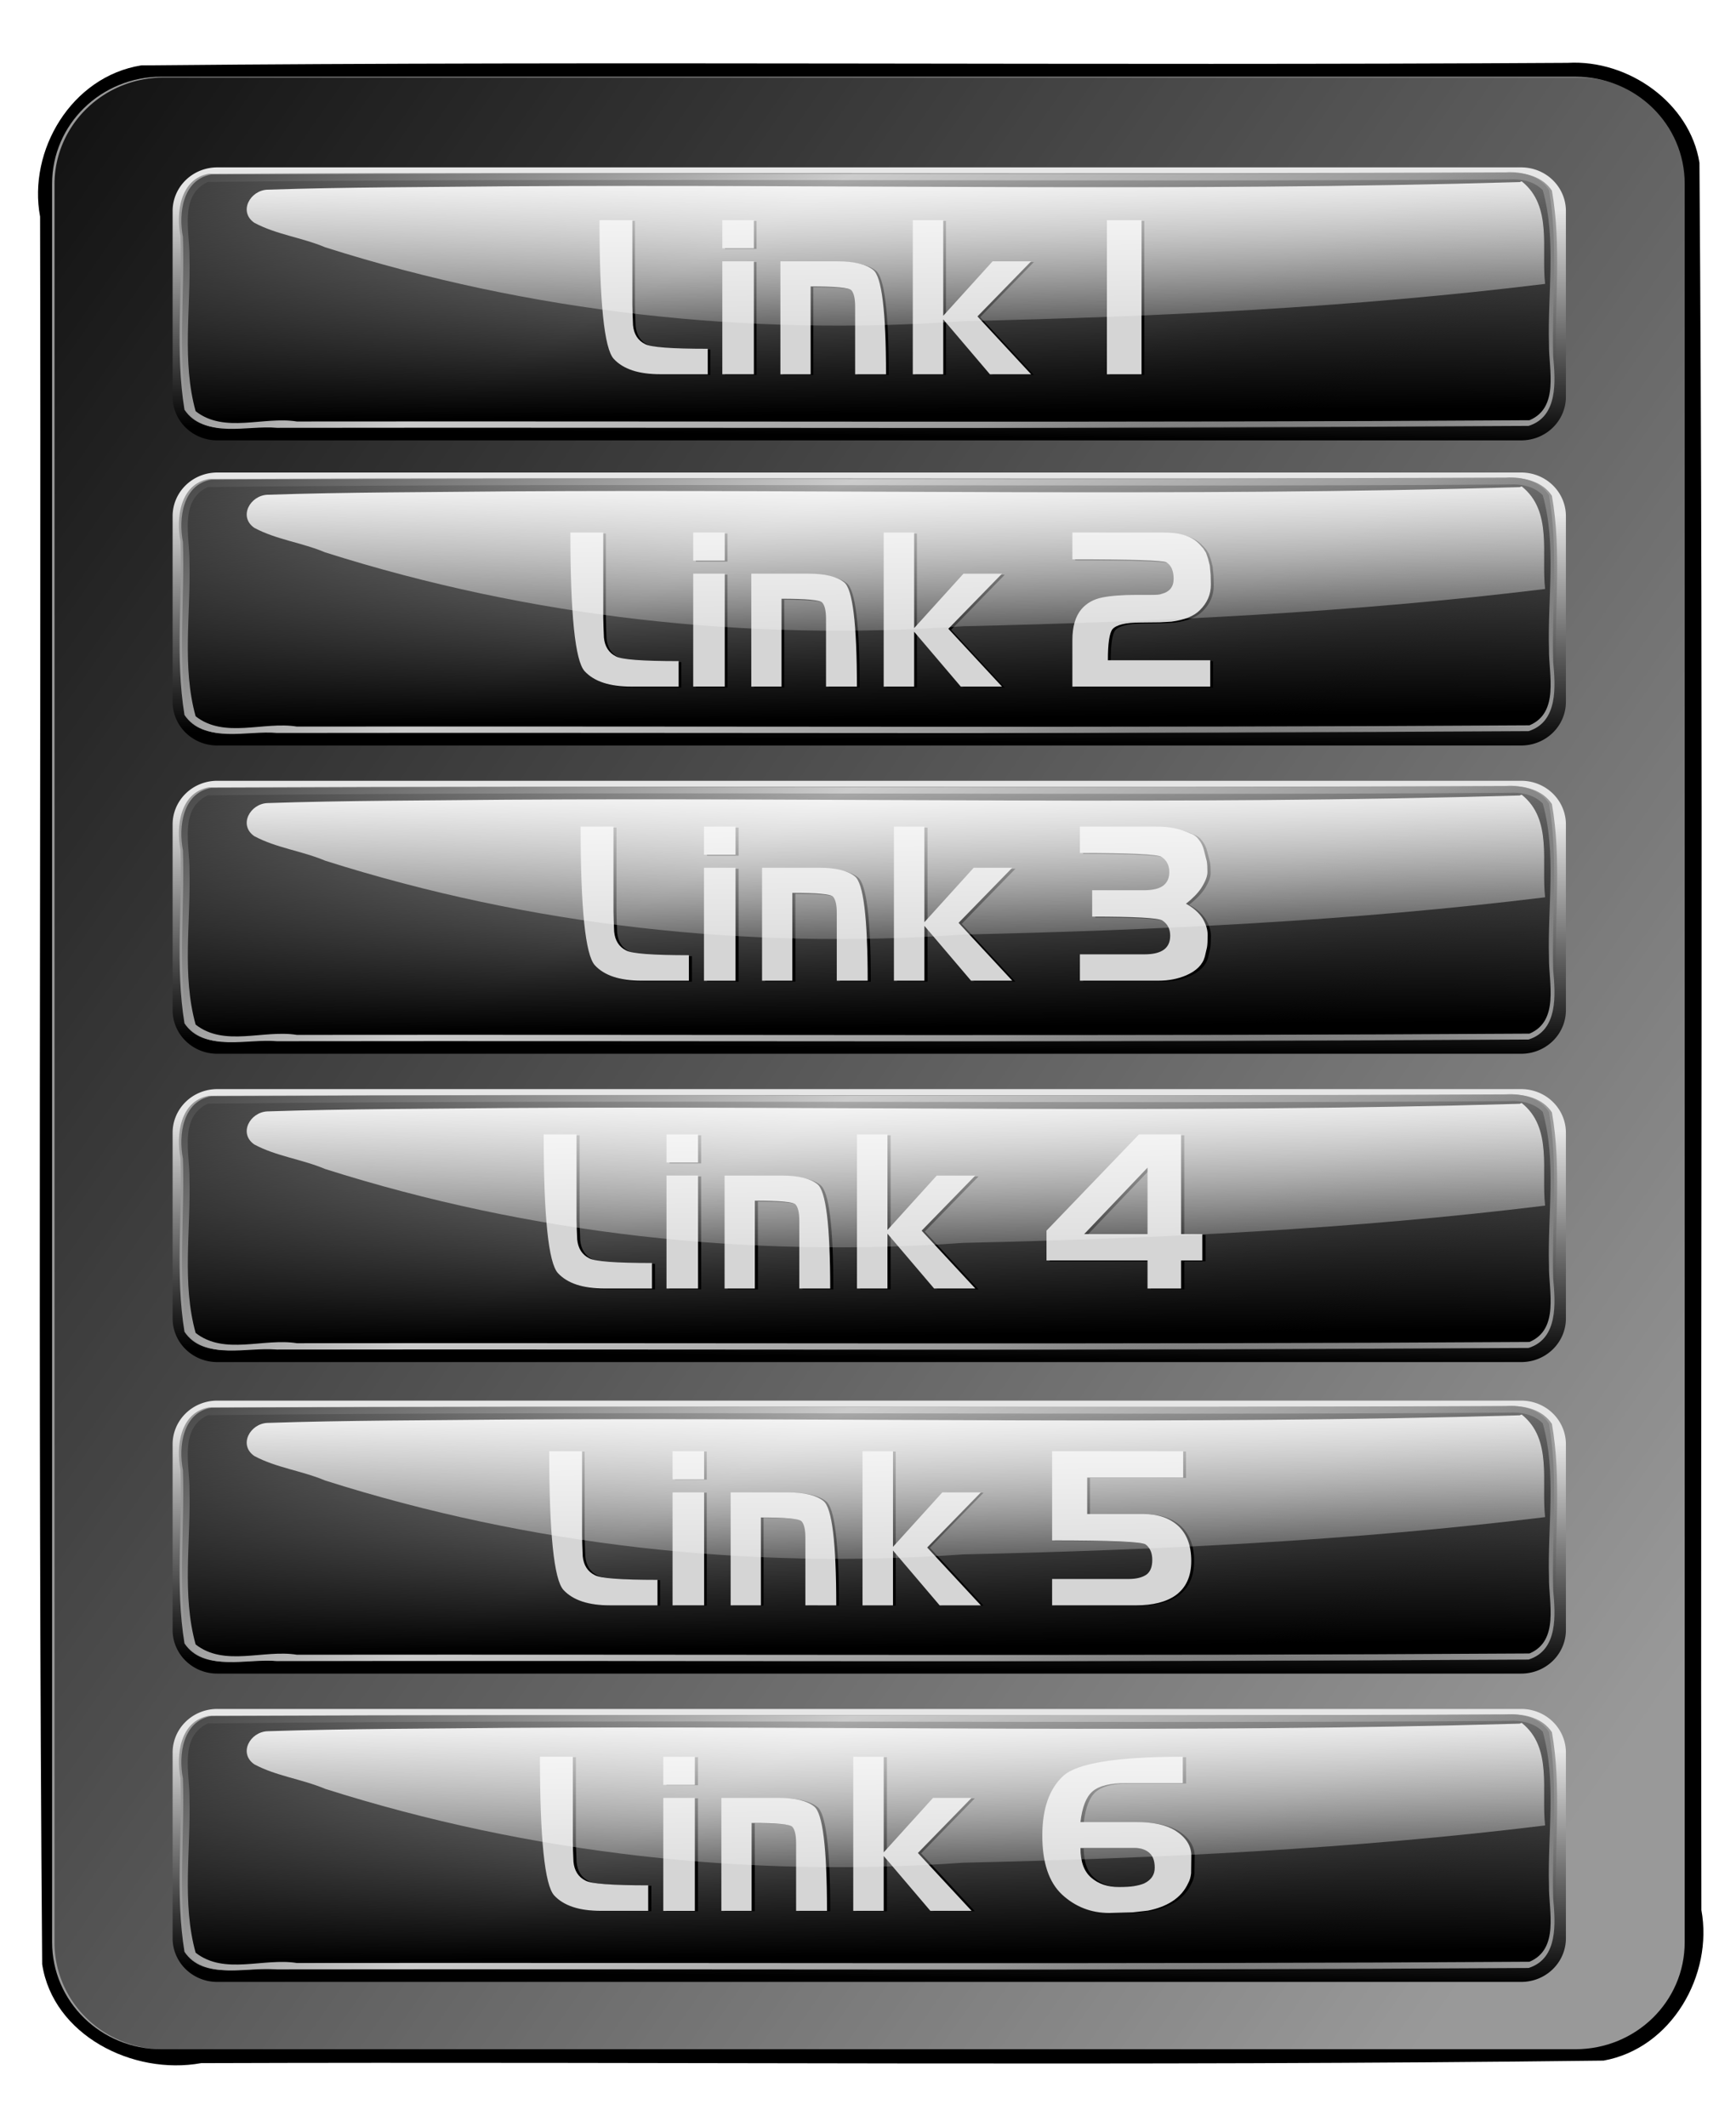
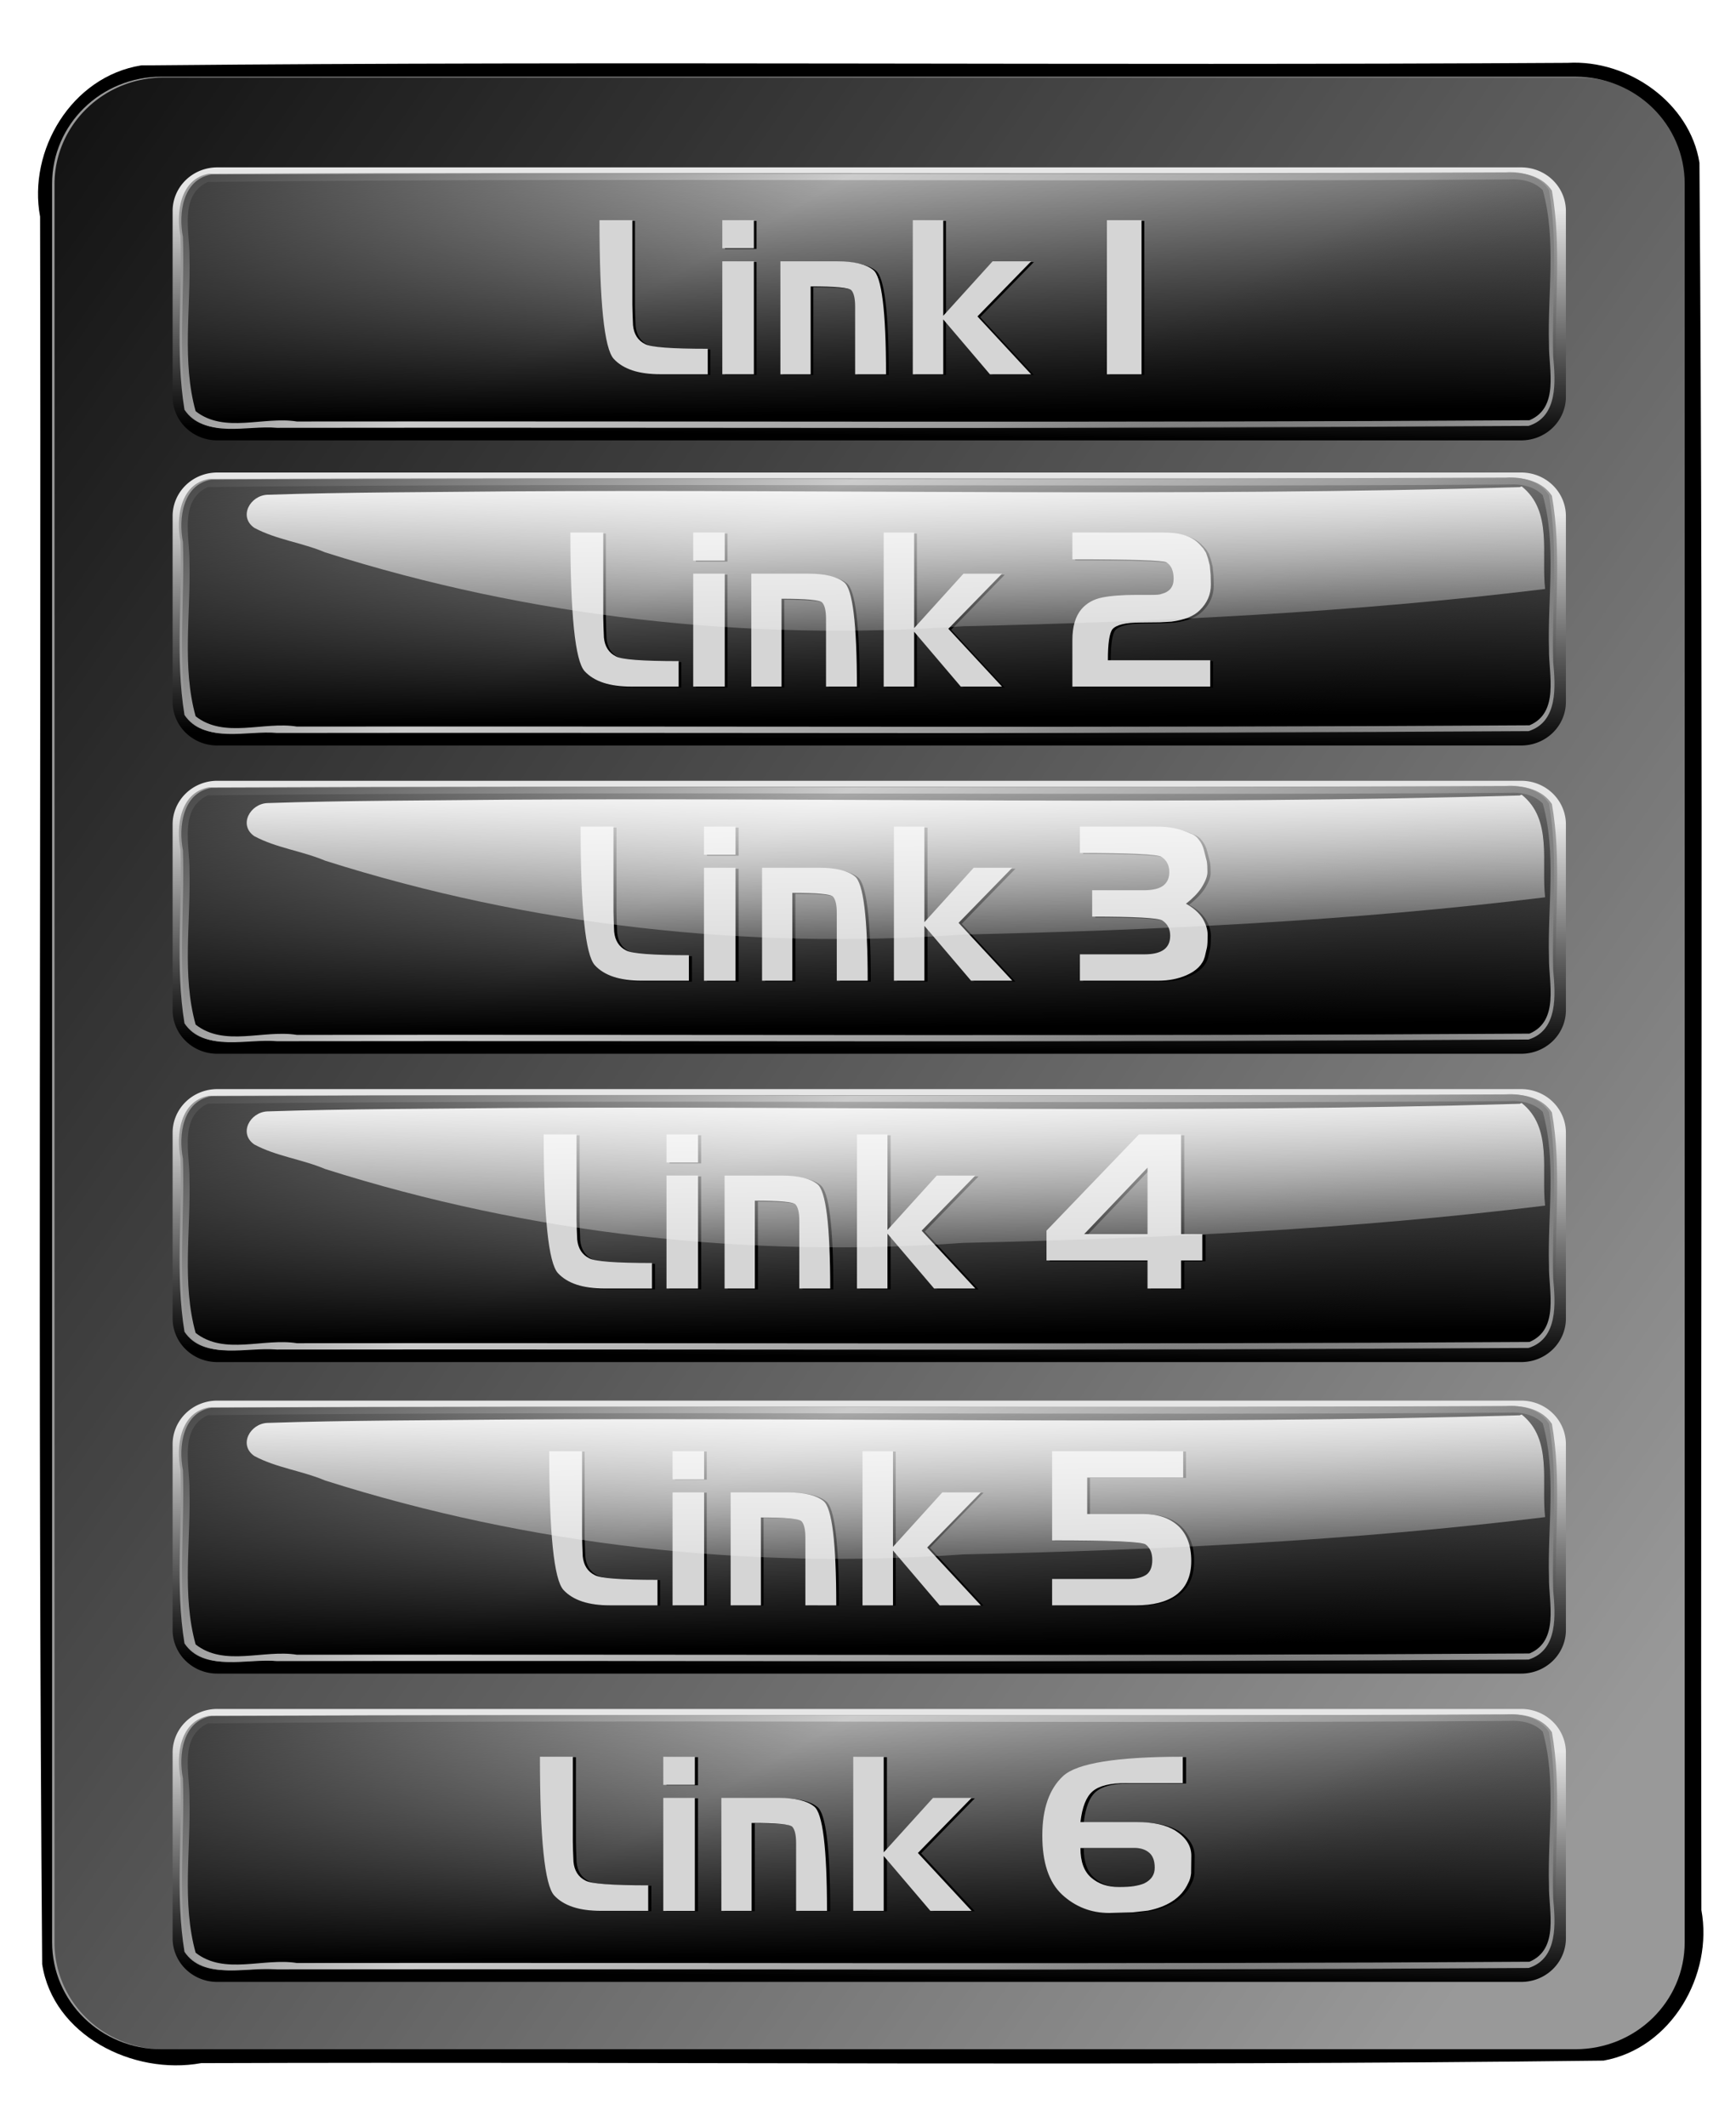
<svg xmlns="http://www.w3.org/2000/svg" xmlns:xlink="http://www.w3.org/1999/xlink" viewBox="0 0 329.82 403.85">
  <defs>
    <linearGradient id="r" y2="-286.9" xlink:href="#b" gradientUnits="userSpaceOnUse" x2="1222.6" gradientTransform="translate(162.26 152.75)" y1="-444.72" x1="1132.6" />
    <linearGradient id="F" y2="-367.4" xlink:href="#d" gradientUnits="userSpaceOnUse" x2="1229.6" gradientTransform="translate(162.26 -29.156)" y1="-409.86" x1="1229" />
    <linearGradient id="g" y2="-167.11" gradientUnits="userSpaceOnUse" x2="1338.6" gradientTransform="matrix(1 0 0 1.428 163.53 149.39)" y1="-464.37" x1="1033.8">
      <stop offset="0" />
      <stop offset="1" stop-opacity="0" />
    </linearGradient>
    <linearGradient id="h" y2="-355.99" xlink:href="#a" gradientUnits="userSpaceOnUse" x2="1146.6" gradientTransform="translate(162.26 -29.156)" y1="-402.26" x1="1147.2" />
    <linearGradient id="a">
      <stop offset="0" stop-color="#e6e6e6" />
      <stop offset="1" />
    </linearGradient>
    <linearGradient id="i" y2="-286.9" xlink:href="#b" gradientUnits="userSpaceOnUse" x2="1222.6" gradientTransform="translate(162.26 -29.156)" y1="-444.72" x1="1132.6" />
    <linearGradient id="b">
      <stop offset="0" stop-color="#333" />
      <stop offset=".407" stop-color="#ccc" />
      <stop offset=".712" stop-color="#999" />
      <stop offset="1" stop-color="#333" stop-opacity="0" />
    </linearGradient>
    <linearGradient id="j" y2="-415.57" xlink:href="#c" gradientUnits="userSpaceOnUse" x2="1204.3" gradientTransform="translate(162.26 -29.156)" y1="-359.16" x1="1204.9" />
    <linearGradient id="c">
      <stop offset="0" />
      <stop offset="1" stop-opacity="0" />
    </linearGradient>
    <linearGradient id="k" y2="-355.99" xlink:href="#a" gradientUnits="userSpaceOnUse" x2="1146.6" gradientTransform="translate(162.26 31.057)" y1="-402.26" x1="1147.2" />
    <linearGradient id="l" y2="-286.9" xlink:href="#b" gradientUnits="userSpaceOnUse" x2="1222.6" gradientTransform="translate(162.26 31.057)" y1="-444.72" x1="1132.6" />
    <linearGradient id="m" y2="-415.57" xlink:href="#c" gradientUnits="userSpaceOnUse" x2="1204.3" gradientTransform="translate(162.26 31.057)" y1="-359.16" x1="1204.9" />
    <linearGradient id="n" y2="-355.99" xlink:href="#a" gradientUnits="userSpaceOnUse" x2="1146.6" gradientTransform="translate(162.26 91.904)" y1="-402.26" x1="1147.2" />
    <linearGradient id="o" y2="-286.9" xlink:href="#b" gradientUnits="userSpaceOnUse" x2="1222.6" gradientTransform="translate(162.26 91.904)" y1="-444.72" x1="1132.6" />
    <linearGradient id="p" y2="-415.57" xlink:href="#c" gradientUnits="userSpaceOnUse" x2="1204.3" gradientTransform="translate(162.26 91.904)" y1="-359.16" x1="1204.9" />
    <linearGradient id="q" y2="-355.99" xlink:href="#a" gradientUnits="userSpaceOnUse" x2="1146.6" gradientTransform="translate(162.26 152.75)" y1="-402.26" x1="1147.2" />
    <linearGradient id="E" y2="-367.4" xlink:href="#d" gradientUnits="userSpaceOnUse" x2="1229.6" gradientTransform="translate(162.26 31.057)" y1="-409.86" x1="1229" />
    <linearGradient id="s" y2="-415.57" xlink:href="#c" gradientUnits="userSpaceOnUse" x2="1204.3" gradientTransform="translate(162.26 152.75)" y1="-359.16" x1="1204.9" />
    <linearGradient id="t" y2="-355.99" xlink:href="#a" gradientUnits="userSpaceOnUse" x2="1146.6" gradientTransform="translate(162.26 214.23)" y1="-402.26" x1="1147.2" />
    <linearGradient id="u" y2="-286.9" xlink:href="#b" gradientUnits="userSpaceOnUse" x2="1222.6" gradientTransform="translate(162.26 214.23)" y1="-444.72" x1="1132.6" />
    <linearGradient id="v" y2="-415.57" xlink:href="#c" gradientUnits="userSpaceOnUse" x2="1204.3" gradientTransform="translate(162.26 214.23)" y1="-359.16" x1="1204.9" />
    <linearGradient id="w" y2="-355.99" xlink:href="#a" gradientUnits="userSpaceOnUse" x2="1146.6" gradientTransform="translate(162.26 275.08)" y1="-402.26" x1="1147.2" />
    <linearGradient id="x" y2="-286.9" xlink:href="#b" gradientUnits="userSpaceOnUse" x2="1222.6" gradientTransform="translate(162.26 275.08)" y1="-444.72" x1="1132.6" />
    <linearGradient id="y" y2="-415.57" xlink:href="#c" gradientUnits="userSpaceOnUse" x2="1204.3" gradientTransform="translate(162.26 275.08)" y1="-359.16" x1="1204.9" />
    <linearGradient id="D" y2="-367.4" xlink:href="#d" gradientUnits="userSpaceOnUse" x2="1229.6" gradientTransform="translate(162.26 91.904)" y1="-409.86" x1="1229" />
    <linearGradient id="A" y2="-367.4" xlink:href="#d" gradientUnits="userSpaceOnUse" x2="1229.6" gradientTransform="translate(162.26 275.08)" y1="-409.86" x1="1229" />
    <linearGradient id="d">
      <stop offset="0" stop-color="#fff" />
      <stop offset="1" stop-color="#fff" stop-opacity="0" />
    </linearGradient>
    <linearGradient id="B" y2="-367.4" xlink:href="#d" gradientUnits="userSpaceOnUse" x2="1229.6" gradientTransform="translate(162.26 214.23)" y1="-409.86" x1="1229" />
    <linearGradient id="C" y2="-367.4" xlink:href="#d" gradientUnits="userSpaceOnUse" x2="1229.6" gradientTransform="translate(162.26 152.75)" y1="-409.86" x1="1229" />
    <filter id="z" height="1.266" width="1.077" color-interpolation-filters="sRGB" y="-.133" x="-.039">
      <feGaussianBlur stdDeviation="1.688" />
    </filter>
    <filter id="f" color-interpolation-filters="sRGB">
      <feGaussianBlur stdDeviation="1.76" />
    </filter>
    <filter id="e" color-interpolation-filters="sRGB">
      <feGaussianBlur stdDeviation="1.791" />
    </filter>
  </defs>
  <path d="M1515.2-457.75c-91.721.583-183.51-.396-275.19.5-13.46 2.22-21.875 16.811-19.497 29.855.239 114.96-.494 229.96.404 344.89 2.08 13.972 17.467 21.984 30.668 19.528 90.158-.305 180.36.628 270.49-.497 13.163-2.42 21.169-16.958 18.874-29.709-.222-114.95.452-229.94-.374-344.85-1.816-11.762-13.652-20.386-25.375-19.719z" filter="url(#e)" transform="matrix(.985 0 0 .962 -1194.59 452.29)" />
  <path d="M1244.4-454.86h272.8a21.06 21.06 0 0121.106 21.106v346.95a21.06 21.06 0 01-21.106 21.106h-272.8a21.06 21.06 0 01-21.106-21.106v-346.95a21.06 21.06 0 0121.106-21.106z" filter="url(#f)" transform="matrix(.985 0 0 .962 -1194.59 452.29)" />
  <path d="M30.684 14.565H299.29c11.513 0 20.781 9.058 20.781 20.31v333.88c0 11.253-9.268 20.312-20.781 20.312H30.684c-11.514 0-20.782-9.059-20.782-20.311V34.876c0-11.253 9.269-20.311 20.782-20.311z" fill="#999" />
  <path d="M1244.4-454.86h272.8a21.06 21.06 0 0121.106 21.106v346.95a21.06 21.06 0 01-21.106 21.106h-272.8a21.06 21.06 0 01-21.106-21.106v-346.95a21.06 21.06 0 0121.106-21.106z" fill="url(#g)" transform="matrix(.985 0 0 .962 -1194.59 452.29)" />
  <path d="M1254.7-437.12h251.49a8.607 8.607 0 018.626 8.626v36.622a8.607 8.607 0 01-8.626 8.626H1254.7a8.607 8.607 0 01-8.626-8.626v-36.622a8.607 8.607 0 018.626-8.626z" fill="url(#h)" transform="matrix(.985 0 0 .962 -1194.59 452.29)" />
  <path d="M286.097 32.714c-82.134.414-164.266-.103-246.404.27-5.474.946-6.277 7.444-5.398 11.866.357 10.964-1.012 22.088.752 32.943 3.642 5.43 11.504 2.785 17.099 3.308 79.404-.108 158.929.243 238.26-.24 5.654-1.762 5.108-8.58 4.678-13.203-.296-10.513 1.042-21.225-.8-31.607-1.712-2.62-5.078-3.546-8.185-3.338z" fill="#999" />
  <path d="M1503.8-436c-83.416.43-166.83-.107-250.25.281-5.56.983-6.375 7.735-5.482 12.33.362 11.393-1.028 22.952.763 34.232 3.7 5.642 11.684 2.895 17.366 3.438 80.644-.112 161.41.253 241.98-.25 5.742-1.83 5.188-8.915 4.75-13.72-.3-10.924 1.06-22.055-.812-32.843-1.738-2.724-5.157-3.685-8.313-3.469z" fill="url(#i)" transform="matrix(.985 0 0 .962 -1194.59 452.29)" />
  <path d="M1503.8-434.75c-83.63.604-167.3-.396-250.91.5-5.632 2.635-3.478 9.88-3.562 14.853.25 10.088-1.47 20.62 1.187 30.397 5.568 4.46 13.093.964 19.526 2.03 79.252-.091 158.5.265 237.75-.249 5.802-2.503 3.7-10.082 3.761-15.017-.296-10.092 1.487-20.569-1.199-30.389-1.685-1.776-4.199-2.28-6.562-2.125z" fill="url(#j)" transform="matrix(.985 0 0 .962 -1194.59 452.29)" />
  <path d="M1254.7-376.9h251.49a8.607 8.607 0 018.626 8.626v36.622a8.607 8.607 0 01-8.626 8.626H1254.7a8.607 8.607 0 01-8.626-8.626v-36.622a8.607 8.607 0 018.626-8.626z" fill="url(#k)" transform="matrix(.985 0 0 .962 -1194.59 452.29)" />
  <path d="M286.097 90.666c-82.134.413-164.266-.103-246.404.27-5.474.946-6.277 7.444-5.398 11.866.357 10.964-1.012 22.087.752 32.942 3.642 5.43 11.504 2.786 17.099 3.308 79.404-.107 158.929.244 238.26-.24 5.654-1.762 5.108-8.579 4.678-13.202-.296-10.514 1.042-21.226-.8-31.607-1.712-2.621-5.078-3.546-8.185-3.338z" fill="#999" />
  <path d="M1503.8-375.78c-83.416.43-166.83-.107-250.25.281-5.56.983-6.375 7.735-5.482 12.33.362 11.393-1.028 22.952.763 34.232 3.7 5.642 11.684 2.895 17.366 3.438 80.644-.112 161.41.253 241.98-.25 5.742-1.83 5.188-8.915 4.75-13.72-.3-10.924 1.06-22.055-.812-32.843-1.738-2.724-5.157-3.685-8.313-3.469z" fill="url(#l)" transform="matrix(.985 0 0 .962 -1194.59 452.29)" />
  <path d="M1503.8-374.54c-83.63.604-167.3-.396-250.91.5-5.632 2.635-3.478 9.88-3.562 14.853.25 10.088-1.47 20.62 1.187 30.397 5.568 4.46 13.093.964 19.526 2.03 79.252-.092 158.5.265 237.75-.249 5.802-2.503 3.7-10.082 3.761-15.017-.296-10.092 1.487-20.569-1.199-30.389-1.685-1.776-4.199-2.28-6.562-2.125z" fill="url(#m)" transform="matrix(.985 0 0 .962 -1194.59 452.29)" />
  <path d="M1254.7-316.06h251.49a8.607 8.607 0 018.626 8.626v36.622a8.607 8.607 0 01-8.626 8.626H1254.7a8.607 8.607 0 01-8.626-8.626v-36.622a8.607 8.607 0 018.626-8.626z" fill="url(#n)" transform="matrix(.985 0 0 .962 -1194.59 452.29)" />
  <path d="M286.097 149.214c-82.134.413-164.266-.103-246.404.27-5.474.946-6.277 7.444-5.398 11.866.357 10.964-1.012 22.087.752 32.942 3.642 5.43 11.504 2.786 17.099 3.308 79.404-.107 158.929.244 238.26-.24 5.654-1.762 5.108-8.579 4.678-13.202-.296-10.514 1.042-21.225-.8-31.607-1.712-2.62-5.078-3.546-8.185-3.338z" fill="#999" />
  <path d="M1503.8-314.94c-83.416.43-166.83-.107-250.25.281-5.56.983-6.375 7.735-5.482 12.33.362 11.393-1.028 22.952.763 34.232 3.7 5.642 11.684 2.895 17.366 3.438 80.644-.112 161.41.253 241.98-.25 5.742-1.83 5.188-8.915 4.75-13.72-.3-10.924 1.06-22.055-.812-32.843-1.738-2.724-5.157-3.685-8.313-3.47z" fill="url(#o)" transform="matrix(.985 0 0 .962 -1194.59 452.29)" />
  <path d="M1503.8-313.69c-83.63.604-167.3-.396-250.91.5-5.632 2.635-3.478 9.88-3.562 14.853.25 10.088-1.47 20.62 1.187 30.397 5.568 4.46 13.093.964 19.526 2.03 79.252-.091 158.5.265 237.75-.249 5.802-2.503 3.7-10.082 3.761-15.017-.296-10.092 1.487-20.569-1.199-30.389-1.685-1.776-4.199-2.28-6.562-2.125z" fill="url(#p)" transform="matrix(.985 0 0 .962 -1194.59 452.29)" />
  <path d="M1254.7-255.21h251.49a8.607 8.607 0 018.626 8.626v36.622a8.607 8.607 0 01-8.626 8.626H1254.7a8.607 8.607 0 01-8.626-8.626v-36.622a8.607 8.607 0 018.626-8.626z" fill="url(#q)" transform="matrix(.985 0 0 .962 -1194.59 452.29)" />
  <path d="M286.097 207.772c-82.134.413-164.266-.103-246.404.27-5.474.946-6.277 7.444-5.398 11.866.357 10.964-1.012 22.087.752 32.942 3.642 5.43 11.504 2.786 17.099 3.308 79.404-.107 158.929.244 238.26-.24 5.654-1.762 5.108-8.579 4.678-13.203-.296-10.513 1.042-21.225-.8-31.606-1.712-2.621-5.078-3.546-8.185-3.338z" fill="#999" />
  <path d="M1503.8-254.09c-83.416.43-166.83-.107-250.25.281-5.56.983-6.375 7.735-5.482 12.33.362 11.393-1.028 22.952.763 34.232 3.7 5.642 11.684 2.895 17.366 3.438 80.644-.112 161.41.253 241.98-.25 5.742-1.83 5.188-8.915 4.75-13.72-.3-10.924 1.06-22.055-.812-32.843-1.738-2.724-5.157-3.685-8.313-3.469z" fill="url(#r)" transform="matrix(.985 0 0 .962 -1194.59 452.29)" />
  <path d="M1503.8-252.84c-83.63.604-167.3-.396-250.91.5-5.632 2.635-3.478 9.88-3.562 14.853.25 10.088-1.47 20.62 1.187 30.397 5.568 4.46 13.093.964 19.526 2.03 79.252-.091 158.5.265 237.75-.249 5.802-2.503 3.7-10.082 3.761-15.017-.296-10.092 1.487-20.569-1.199-30.389-1.685-1.776-4.199-2.28-6.562-2.125z" fill="url(#s)" transform="matrix(.985 0 0 .962 -1194.59 452.29)" />
  <path d="M1254.7-193.73h251.49a8.607 8.607 0 018.626 8.626v36.622a8.607 8.607 0 01-8.626 8.626H1254.7a8.607 8.607 0 01-8.626-8.626v-36.622a8.607 8.607 0 018.626-8.626z" fill="url(#t)" transform="matrix(.985 0 0 .962 -1194.59 452.29)" />
  <path d="M286.097 266.936c-82.134.413-164.266-.103-246.404.27-5.474.946-6.277 7.444-5.398 11.866.357 10.964-1.012 22.087.752 32.942 3.642 5.43 11.504 2.786 17.099 3.308 79.404-.107 158.929.244 238.26-.24 5.654-1.762 5.108-8.579 4.678-13.202-.296-10.514 1.042-21.226-.8-31.607-1.712-2.621-5.078-3.546-8.185-3.338z" fill="#999" />
  <path d="M1503.8-192.61c-83.416.43-166.83-.107-250.25.281-5.56.983-6.375 7.735-5.482 12.33.362 11.393-1.028 22.952.763 34.232 3.7 5.642 11.684 2.895 17.366 3.438 80.644-.112 161.41.253 241.98-.25 5.742-1.83 5.188-8.915 4.75-13.72-.3-10.924 1.06-22.055-.812-32.843-1.738-2.724-5.157-3.685-8.313-3.469z" fill="url(#u)" transform="matrix(.985 0 0 .962 -1194.59 452.29)" />
  <path d="M1503.8-191.36c-83.63.604-167.3-.396-250.91.5-5.632 2.635-3.478 9.88-3.562 14.853.25 10.088-1.47 20.62 1.187 30.397 5.568 4.46 13.093.964 19.526 2.03 79.252-.091 158.5.265 237.75-.249 5.802-2.503 3.7-10.082 3.761-15.017-.296-10.092 1.487-20.569-1.199-30.389-1.685-1.776-4.199-2.28-6.562-2.125z" fill="url(#v)" transform="matrix(.985 0 0 .962 -1194.59 452.29)" />
  <path d="M1254.7-132.88h251.49a8.607 8.607 0 018.626 8.626v36.622a8.607 8.607 0 01-8.626 8.626H1254.7a8.607 8.607 0 01-8.626-8.626v-36.622a8.607 8.607 0 018.626-8.626z" fill="url(#w)" transform="matrix(.985 0 0 .962 -1194.59 452.29)" />
  <path d="M286.097 325.493c-82.134.414-164.266-.103-246.404.271-5.474.945-6.277 7.444-5.398 11.866.357 10.963-1.012 22.087.752 32.942 3.642 5.43 11.504 2.786 17.099 3.308 79.404-.107 158.929.243 238.26-.24 5.654-1.762 5.108-8.58 4.678-13.203-.296-10.513 1.042-21.225-.8-31.606-1.712-2.621-5.078-3.546-8.185-3.339z" fill="#999" />
  <path d="M1503.8-131.76c-83.416.43-166.83-.107-250.25.281-5.56.983-6.375 7.735-5.482 12.33.362 11.393-1.028 22.952.763 34.232 3.7 5.642 11.684 2.895 17.366 3.438 80.644-.112 161.41.253 241.98-.25 5.742-1.83 5.188-8.915 4.75-13.72-.3-10.924 1.06-22.055-.812-32.843-1.738-2.724-5.157-3.685-8.313-3.469z" fill="url(#x)" transform="matrix(.985 0 0 .962 -1194.59 452.29)" />
  <path d="M1503.8-130.52c-83.63.604-167.3-.396-250.91.5-5.632 2.635-3.478 9.88-3.562 14.853.25 10.088-1.47 20.62 1.187 30.397 5.568 4.46 13.093.964 19.526 2.03 79.252-.092 158.5.265 237.75-.249 5.802-2.503 3.7-10.082 3.761-15.017-.296-10.092 1.487-20.569-1.199-30.389-1.685-1.776-4.199-2.28-6.562-2.125z" fill="url(#y)" transform="matrix(.985 0 0 .962 -1194.59 452.29)" />
  <g filter="url(#z)" transform="matrix(.985 0 0 .962 -1194.59 452.29)">
    <path d="M1349.8-396.15v-5.032c-6.991 0-11.022-.31-12.093-.93-1.382-.705-2.157-1.945-2.327-3.722l-.084-2.156-.043-1.861v-16.703h-6.343c0 16.182.917 25.302 2.75 27.359 1.832 2.03 4.834 3.044 9.005 3.044zM1358.7-421.02v-5.539h-6.088v5.539zm0 24.865v-22.285h-6.088v22.285zM1384.2-396.15c0-12.46-.832-19.325-2.494-20.594-1.382-1.128-3.666-1.692-6.852-1.692h-11.036v22.285h5.836v-17.338c4.792 0 7.414.254 7.865.762.48.563.72 1.634.72 3.213v13.363zM1412.2-396.15l-10.36-11.417 10.36-10.868h-7.442l-9.515 10.741v-18.859h-5.878v30.404h5.878v-10.826l9.006 10.826zM1433.5-396.15v-30.404h-6.68v30.404z" />
  </g>
  <g fill="#d5d5d5">
    <path d="M134.464 71.063v-4.842c-6.884 0-10.853-.299-11.908-.895-1.36-.679-2.124-1.872-2.29-3.582l-.083-2.075-.043-1.791V41.804h-6.245c0 15.573.902 24.349 2.707 26.329 1.804 1.953 4.76 2.93 8.867 2.93zM143.227 47.13V41.8h-5.995v5.33zm0 23.928V49.613h-5.995v21.445zM168.335 71.063c0-11.99-.819-18.597-2.456-19.818-1.36-1.086-3.61-1.628-6.746-1.628h-10.867v21.445h5.746V54.377c4.719 0 7.3.245 7.745.733.472.542.708 1.573.708 3.092v12.86zM195.904 71.063l-10.2-10.987 10.2-10.459h-7.327l-9.369 10.337V41.805h-5.788v29.259h5.788V60.646l8.868 10.418zM216.877 71.063V41.804H210.3v29.259z" />
  </g>
  <g filter="url(#z)" transform="matrix(.985 0 0 .962 -1214.89 670.527)">
    <path d="M1364.8-561.31v-5.032c-6.99 0-11.022-.31-12.093-.93-1.382-.705-2.157-1.945-2.327-3.722l-.084-2.156-.043-1.861v-16.703h-6.342c0 16.182.916 25.302 2.748 27.36 1.833 2.03 4.835 3.044 9.007 3.044zM1373.7-586.18v-5.539h-6.088v5.539zm0 24.865V-583.6h-6.088v22.285zM1399.2-561.31c0-12.46-.832-19.325-2.494-20.594-1.382-1.128-3.666-1.692-6.852-1.692h-11.036v22.285h5.836v-17.338c4.792 0 7.414.254 7.865.762.48.563.72 1.634.72 3.213v13.363zM1427.2-561.31l-10.36-11.417 10.36-10.868h-7.442l-9.515 10.741v-18.859h-5.878v30.404h5.878v-10.826l9.006 10.826zM1467.5-581.44l-.043-1.945-.17-1.818-.337-1.353-.38-1.142-.55-.887-.677-.762c-.846-.93-1.945-1.58-3.298-1.946-.959-.281-2.241-.422-3.848-.422h-17.422v5.286c11.36 0 17.407.197 18.14.592.93.592 1.396 1.677 1.396 3.256 0 1.606-.804 2.607-2.41 3.002-.199.113-.833.169-1.904.169h-2.79c-2.764 0-4.977.17-6.64.508-1.691.339-3.044 1.114-4.06 2.326-1.155 1.409-1.733 3.438-1.733 6.088v9.177h26.598v-5.2h-19.748c0-3.328.296-5.372.888-6.133.762-.874 2.566-1.311 5.414-1.311l3.72-.042 2.242-.127c2.508-.338 4.327-1.085 5.455-2.24 1.437-1.439 2.156-3.13 2.156-5.076z" />
  </g>
  <g fill="#d5d5d5">
    <path d="M128.934 130.362v-4.842c-6.884 0-10.853-.299-11.907-.896-1.36-.678-2.124-1.872-2.291-3.581l-.083-2.075-.042-1.791v-16.074h-6.245c0 15.572.902 24.349 2.706 26.33 1.804 1.952 4.76 2.929 8.868 2.929zM137.697 106.429v-5.33h-5.995v5.33zm0 23.928V108.91h-5.995v21.446zM162.805 130.362c0-11.99-.819-18.597-2.456-19.818-1.36-1.086-3.61-1.629-6.746-1.629h-10.866v21.446h5.746v-16.685c4.718 0 7.3.244 7.744.733.472.542.708 1.573.708 3.092v12.86zM190.375 130.362l-10.201-10.987 10.2-10.459h-7.327l-9.368 10.337v-18.149h-5.788v29.259h5.788v-10.418l8.867 10.418zM230.055 110.99l-.042-1.871-.166-1.75-.333-1.302-.375-1.099-.541-.854-.666-.733c-.833-.896-1.916-1.52-3.248-1.873-.944-.27-2.207-.406-3.79-.406h-17.153v5.087c11.185 0 17.14.19 17.86.57.917.57 1.376 1.614 1.376 3.133 0 1.546-.792 2.509-2.374 2.889-.195.108-.82.163-1.874.163h-2.747c-2.721 0-4.9.163-6.538.489-1.665.325-2.998 1.071-3.997 2.238-1.138 1.356-1.707 3.309-1.707 5.859v8.83h26.19v-5.004h-19.445c0-3.201.292-5.169.874-5.901.75-.842 2.527-1.262 5.33-1.262l3.664-.04 2.207-.123c2.47-.325 4.26-1.044 5.371-2.156 1.416-1.384 2.123-3.012 2.123-4.884z" />
  </g>
  <g filter="url(#z)" transform="matrix(.985 0 0 .962 -1403.765 721.415)">
    <path d="M1558.6-556.17v-5.032c-6.99 0-11.022-.31-12.093-.93-1.382-.705-2.157-1.945-2.327-3.722l-.084-2.156-.043-1.861v-16.703h-6.342c0 16.182.916 25.302 2.748 27.359 1.833 2.03 4.835 3.044 9.007 3.044zM1567.6-581.03v-5.539h-6.088v5.539zm0 24.865v-22.285h-6.088v22.285zM1593.1-556.17c0-12.46-.832-19.325-2.494-20.594-1.382-1.128-3.666-1.692-6.852-1.692h-11.036v22.285h5.836v-17.338c4.792 0 7.414.254 7.865.762.48.563.72 1.634.72 3.213v13.363zM1621-556.17l-10.36-11.417 10.36-10.868h-7.442l-9.515 10.741v-18.859h-5.878v30.404h5.878v-10.826l9.006 10.826zM1658.7-565.18c0-1.1-.338-2.213-1.014-3.34-.705-1.1-1.762-2.044-3.172-2.834 1.269-1.014 2.241-2.029 2.917-3.044.819-1.296 1.228-2.367 1.228-3.213 0-.903-.043-1.608-.128-2.115l-.55-2.2c-.197-.788-.507-1.45-.929-1.987-.423-.62-.96-1.043-1.608-1.268-1.184-.564-2.297-.93-3.34-1.1-.902-.197-2.086-.295-3.552-.295h-14.504v5.2c9.64 0 14.884.254 15.73.762 1.015.677 1.522 1.678 1.522 3.003 0 1.352-.507 2.325-1.522 2.918-.79.45-1.931.676-3.425.676h-9.937v5.2c8.175 0 12.686.254 13.532.762 1.014.677 1.521 1.678 1.521 3.003 0 1.38-.507 2.367-1.521 2.959-.818.48-1.96.72-3.426.72h-12.474v5.2h15.18c1.945 0 3.721-.352 5.328-1.056 1.974-.874 3.172-2.1 3.595-3.68l.422-1.86c.084-.508.127-1.311.127-2.41z" />
  </g>
  <g fill="#d5d5d5">
    <path d="M130.88 186.196v-4.842c-6.884 0-10.853-.298-11.908-.895-1.36-.678-2.124-1.872-2.29-3.582l-.083-2.075-.043-1.79v-16.075h-6.245c0 15.573.902 24.35 2.707 26.329 1.804 1.953 4.76 2.93 8.868 2.93zM139.741 162.273v-5.33h-5.995v5.33zm0 23.928v-21.446h-5.995v21.446zM164.85 186.196c0-11.99-.82-18.597-2.457-19.818-1.36-1.086-3.61-1.628-6.746-1.628h-10.866v21.445h5.746V169.51c4.718 0 7.3.245 7.744.733.472.542.708 1.573.708 3.092v12.86zM192.32 186.196l-10.2-10.987 10.2-10.458h-7.327l-9.369 10.336v-18.149h-5.788v29.26h5.788v-10.42l8.868 10.42zM229.441 177.526c0-1.059-.333-2.13-.999-3.214-.694-1.059-1.735-1.968-3.123-2.728 1.25-.976 2.207-1.952 2.873-2.93.806-1.247 1.208-2.278 1.208-3.091 0-.869-.042-1.547-.126-2.036l-.54-2.116c-.195-.76-.5-1.397-.916-1.912-.416-.597-.944-1.004-1.583-1.221-1.165-.542-2.262-.895-3.288-1.058-.889-.19-2.055-.285-3.498-.285h-14.282v5.005c9.493 0 14.656.244 15.489.733 1 .651 1.499 1.615 1.5 2.89-.001 1.301-.5 2.237-1.5 2.808-.777.433-1.901.65-3.373.65H207.5v5.005c8.05 0 12.491.244 13.324.733 1 .651 1.499 1.615 1.499 2.89 0 1.328-.5 2.278-1.499 2.847-.805.462-1.93.693-3.373.693h-12.282v5.005h14.946c1.916 0 3.664-.34 5.247-1.017 1.943-.841 3.123-2.022 3.54-3.54l.415-1.792c.083-.488.125-1.261.125-2.32z" />
  </g>
  <g filter="url(#z)" transform="matrix(.985 0 0 .962 -1418.76 725.736)">
    <path d="M1566.7-499.93v-5.032c-6.991 0-11.022-.31-12.093-.93-1.382-.705-2.157-1.945-2.327-3.722l-.084-2.156-.043-1.861v-16.703h-6.343c0 16.182.917 25.302 2.75 27.359 1.832 2.03 4.834 3.044 9.005 3.044zM1575.6-524.8v-5.539h-6.088v5.539zm0 24.865v-22.285h-6.088v22.285zM1601.1-499.93c0-12.46-.832-19.325-2.494-20.594-1.382-1.128-3.666-1.692-6.852-1.692h-11.036v22.285h5.836v-17.338c4.792 0 7.414.254 7.865.762.48.563.72 1.634.72 3.213v13.363zM1629.1-499.93l-10.36-11.417 10.36-10.868h-7.442l-9.515 10.741v-18.859h-5.878v30.404h5.878v-10.826l9.006 10.826zM1672.9-505.47v-5.2h-4.103v-19.664h-8.118l-17.845 18.987v5.877h19.494v5.54h6.47v-5.54zm-10.572-5.2h-12.221l12.221-13.11z" />
  </g>
  <g fill="#d5d5d5">
    <path d="M123.86 244.638v-4.842c-6.884 0-10.853-.298-11.908-.895-1.36-.678-2.124-1.872-2.291-3.582l-.083-2.075-.042-1.79V215.38h-6.245c0 15.572.902 24.348 2.706 26.328 1.804 1.953 4.76 2.93 8.868 2.93zM132.622 220.705v-5.33h-5.995v5.33zm0 23.929v-21.446h-5.995v21.446zM157.73 244.638c0-11.99-.818-18.597-2.456-19.818-1.36-1.085-3.609-1.628-6.746-1.628h-10.866v21.446h5.746v-16.685c4.718 0 7.3.244 7.744.732.472.543.708 1.574.708 3.093v12.86zM185.3 244.638l-10.2-10.986 10.2-10.46h-7.328l-9.368 10.337v-18.148h-5.788v29.258h5.788v-10.418l8.868 10.418zM228.427 239.307v-5.005h-4.04V215.38h-7.993l-17.571 18.272v5.655h19.194v5.332h6.37v-5.332zm-10.41-5.005h-12.033l12.033-12.615z" />
  </g>
  <g filter="url(#z)" transform="matrix(.985 0 0 .962 -1194.59 452.29)">
    <path d="M1340.1-153.27v-5.032c-6.991 0-11.022-.31-12.093-.93-1.382-.705-2.157-1.945-2.327-3.722l-.084-2.156-.043-1.861v-16.703h-6.343c0 16.182.917 25.302 2.75 27.36 1.832 2.03 4.834 3.044 9.005 3.044zM1349.1-178.14v-5.539h-6.088v5.539zm0 24.865v-22.285h-6.088v22.285zM1374.6-153.27c0-12.46-.832-19.325-2.494-20.594-1.382-1.128-3.666-1.692-6.852-1.692h-11.036v22.285h5.836v-17.338c4.792 0 7.414.254 7.865.762.48.563.72 1.634.72 3.213v13.363zM1402.5-153.27l-10.36-11.417 10.36-10.868h-7.442l-9.515 10.741v-18.859h-5.878v30.404h5.878v-10.826l9.006 10.826zM1443.1-162.03c0-2.988-.832-5.285-2.494-6.893-1.692-1.578-3.947-2.368-6.767-2.368h-10.825v-7.189h18.521v-5.2h-25.287v17.59c11.333 0 17.352.269 18.056.805.846.676 1.269 1.69 1.269 3.044 0 1.381-.38 2.354-1.142 2.918-.817.564-1.945.846-3.382.846h-14.8v5.2h16.196c3.27 0 5.82-.662 7.653-1.987 2.001-1.494 3.002-3.75 3.002-6.766z" />
  </g>
  <g fill="#d5d5d5">
    <path d="M124.913 304.794v-4.842c-6.884 0-10.853-.299-11.907-.896-1.36-.678-2.125-1.872-2.292-3.581l-.082-2.076-.043-1.79v-16.074h-6.245c0 15.572.902 24.349 2.707 26.33 1.804 1.952 4.76 2.929 8.868 2.929zM133.774 280.86v-5.33h-5.995v5.33zm0 23.929v-21.446h-5.995v21.446zM158.882 304.794c0-11.991-.818-18.597-2.456-19.819-1.36-1.085-3.609-1.628-6.746-1.628h-10.866v21.446h5.746v-16.685c4.718 0 7.3.244 7.744.733.472.542.708 1.573.708 3.092v12.86zM186.354 304.794l-10.201-10.987 10.2-10.459h-7.327l-9.369 10.337v-18.149h-5.788v29.259h5.788v-10.419l8.868 10.419zM226.33 296.364c0-2.876-.82-5.087-2.457-6.633-1.665-1.52-3.886-2.279-6.662-2.279h-10.658v-6.918h18.236v-5.005h-24.898v16.928c11.159 0 17.085.258 17.778.774.833.65 1.25 1.627 1.25 2.93 0 1.329-.376 2.265-1.125 2.807-.805.543-1.915.815-3.33.815H199.89v5.005h15.947c3.22 0 5.732-.638 7.536-1.913 1.97-1.438 2.956-3.608 2.956-6.511z" />
  </g>
  <g filter="url(#z)" transform="matrix(.985 0 0 .962 -1462.892 578.23)">
    <path d="M1610.8-223.87v-5.032c-6.991 0-11.022-.31-12.093-.93-1.382-.705-2.157-1.945-2.327-3.722l-.084-2.156-.043-1.861v-16.703h-6.342c0 16.182.916 25.302 2.748 27.36 1.833 2.03 4.835 3.044 9.007 3.044zM1619.8-248.73v-5.539h-6.088v5.539zm0 24.865v-22.285h-6.088v22.285zM1645.3-223.87c0-12.46-.832-19.325-2.494-20.594-1.382-1.128-3.666-1.692-6.852-1.692h-11.036v22.285h5.836v-17.338c4.792 0 7.414.254 7.865.762.48.563.72 1.634.72 3.213v13.363zM1673.2-223.87l-10.36-11.417 10.36-10.868h-7.442l-9.515 10.741v-18.859h-5.878v30.404h5.878v-10.826l9.006 10.826zM1715.6-234.74c0-1.974-1.043-3.637-3.13-4.99-1.775-1.1-4.228-1.65-7.358-1.65h-10.91c.338-2.987 1.128-5.017 2.368-6.09 1.24-1.07 3.341-1.606 6.302-1.606h11.079v-5.2c-12.715 0-20.411 1.268-23.09 3.805-2.677 2.537-4.015 6.456-4.015 11.755 0 5.329 1.268 9.206 3.805 11.63 2.566 2.425 5.61 3.637 9.134 3.637l4.525-.128 2.918-.338c1.804-.367 3.34-.959 4.608-1.776 1.438-.93 2.496-2.156 3.172-3.68.282-.507.465-1.14.55-1.901zm-7.063 2.368c0 1.38-.676 2.41-2.028 3.087-.508.225-1.185.408-2.03.55-.705.112-1.65.169-2.834.169-2.2 0-3.99-.62-5.37-1.861-1.382-1.213-2.073-3.158-2.072-5.836h10.529c1.127 0 2.044.31 2.748.93.705.62 1.057 1.608 1.057 2.96z" />
  </g>
  <g fill="#d5d5d5">
    <path d="M123.15 362.793v-4.842c-6.883 0-10.852-.298-11.907-.895-1.36-.678-2.124-1.872-2.29-3.582l-.084-2.075-.042-1.79v-16.075h-6.245c0 15.573.902 24.35 2.706 26.33 1.805 1.953 4.76 2.93 8.868 2.93zM132.012 338.87v-5.33h-5.995v5.33zm0 23.928v-21.445h-5.995v21.445zM157.12 362.793c0-11.99-.819-18.597-2.456-19.818-1.36-1.085-3.61-1.628-6.746-1.628h-10.866v21.446h5.745v-16.685c4.719 0 7.3.244 7.745.732.472.543.708 1.573.708 3.093v12.86zM184.591 362.793l-10.2-10.987 10.2-10.458h-7.328l-9.368 10.336v-18.148h-5.788v29.258h5.788v-10.418l8.868 10.418zM226.34 352.333c0-1.9-1.028-3.5-3.082-4.803-1.748-1.058-4.163-1.587-7.245-1.587H205.27c.332-2.875 1.11-4.828 2.331-5.86 1.222-1.03 3.29-1.546 6.205-1.546h10.908v-5.005c-12.52 0-20.097 1.221-22.734 3.662-2.636 2.442-3.954 6.213-3.954 11.313 0 5.128 1.25 8.858 3.747 11.192 2.526 2.333 5.524 3.5 8.994 3.5l4.455-.124 2.873-.325c1.776-.353 3.289-.922 4.537-1.709 1.416-.895 2.458-2.075 3.123-3.54.278-.489.459-1.1.542-1.831zm-6.955 2.279c0 1.328-.666 2.319-1.997 2.97-.5.217-1.166.393-1.999.53-.694.108-1.624.162-2.79.162-2.166 0-3.928-.597-5.287-1.791-1.36-1.167-2.041-3.038-2.041-5.616h10.367c1.11 0 2.013.299 2.706.896.694.597 1.041 1.546 1.041 2.849z" />
  </g>
-   <path d="M1505.9-129.98c-65.099 1.954-130.33.41-195.48.834-15.346.174-30.738.148-46.054.666-3.341.135-5.637 4.329-2.531 6.531 4.255 2.335 9.157 2.894 13.654 4.834 39.557 12.85 81.614 17.615 123.08 14.583 37.49-.869 75.01-2.675 112.24-7.354-.777-6.754 1.495-15.385-4.532-20.25l-.375.156z" fill="url(#A)" transform="matrix(.985 0 0 .962 -1194.59 452.29)" />
  <path d="M1505.9-190.83c-65.099 1.954-130.33.41-195.48.834-15.346.174-30.738.148-46.054.666-3.341.135-5.637 4.329-2.531 6.531 4.255 2.335 9.157 2.894 13.654 4.834 39.557 12.85 81.614 17.616 123.08 14.584 37.49-.87 75.01-2.676 112.24-7.355-.777-6.754 1.495-15.385-4.532-20.25l-.375.156z" fill="url(#B)" transform="matrix(.985 0 0 .962 -1194.59 452.29)" />
  <path d="M1505.9-252.31c-65.099 1.954-130.33.41-195.48.834-15.346.174-30.738.148-46.054.666-3.341.135-5.637 4.329-2.531 6.531 4.255 2.335 9.157 2.894 13.654 4.834 39.557 12.85 81.614 17.616 123.08 14.584 37.49-.87 75.01-2.676 112.24-7.355-.777-6.754 1.495-15.385-4.532-20.25l-.375.156z" fill="url(#C)" transform="matrix(.985 0 0 .962 -1194.59 452.29)" />
  <path d="M1505.9-313.16c-65.099 1.954-130.33.41-195.48.834-15.346.174-30.738.148-46.054.666-3.341.135-5.637 4.329-2.531 6.531 4.255 2.335 9.157 2.894 13.654 4.834 39.557 12.85 81.614 17.616 123.08 14.584 37.49-.87 75.01-2.676 112.24-7.355-.777-6.755 1.495-15.385-4.532-20.25l-.375.156z" fill="url(#D)" transform="matrix(.985 0 0 .962 -1194.59 452.29)" />
  <path d="M1505.9-374.01c-65.099 1.954-130.33.41-195.48.834-15.346.174-30.738.148-46.054.666-3.341.135-5.637 4.329-2.531 6.531 4.255 2.335 9.157 2.894 13.654 4.834 39.557 12.85 81.614 17.616 123.08 14.584 37.49-.87 75.01-2.676 112.24-7.355-.777-6.754 1.495-15.385-4.532-20.25l-.375.156z" fill="url(#E)" transform="matrix(.985 0 0 .962 -1194.59 452.29)" />
-   <path d="M1505.9-434.22c-65.099 1.954-130.33.41-195.48.834-15.346.174-30.738.148-46.054.666-3.341.135-5.637 4.329-2.531 6.531 4.255 2.335 9.157 2.894 13.654 4.834 39.557 12.85 81.614 17.616 123.08 14.584 37.49-.87 75.01-2.676 112.24-7.355-.777-6.755 1.495-15.385-4.532-20.25l-.375.156z" fill="url(#F)" transform="matrix(.985 0 0 .962 -1194.59 452.29)" />
</svg>